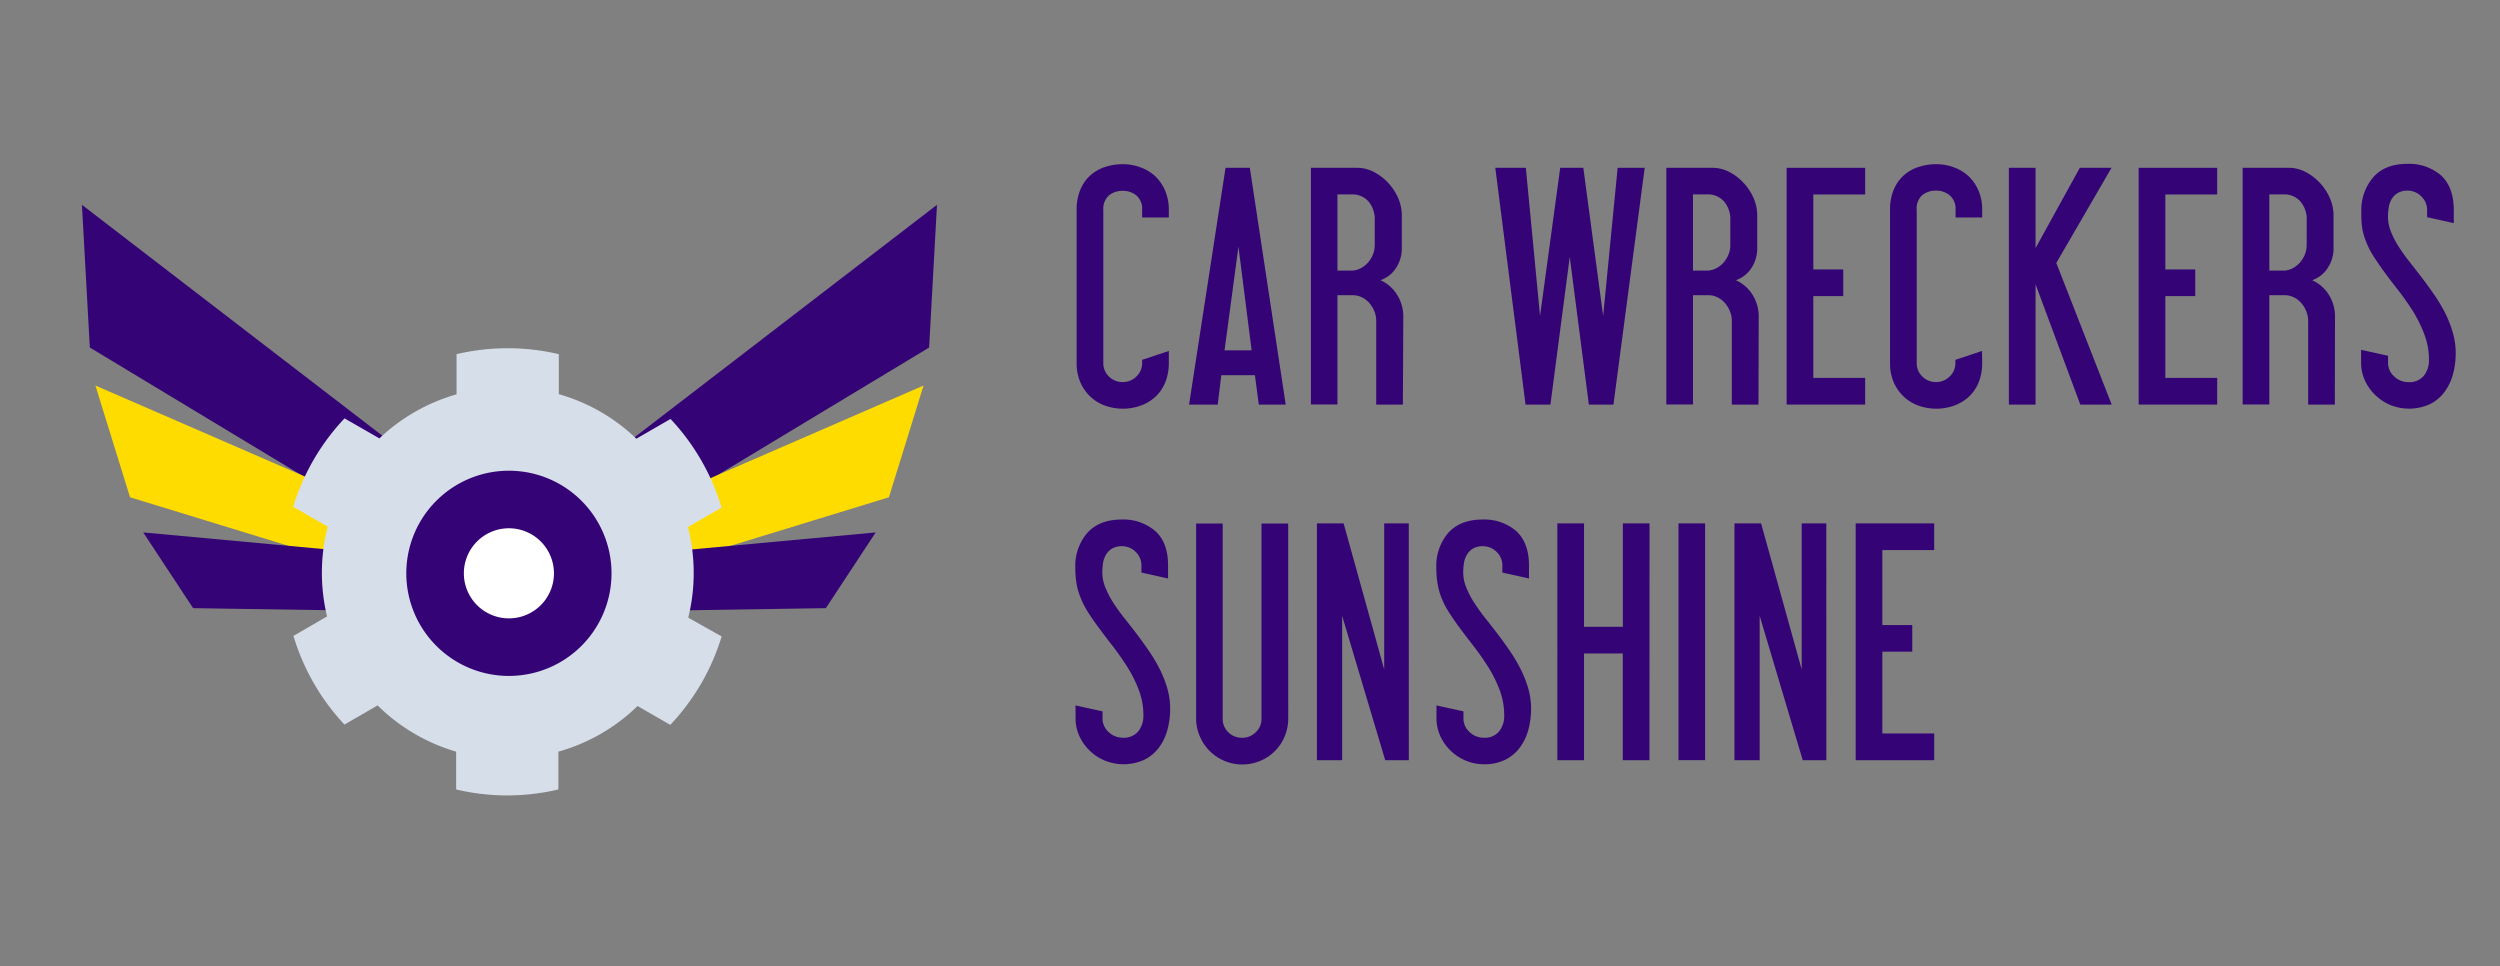
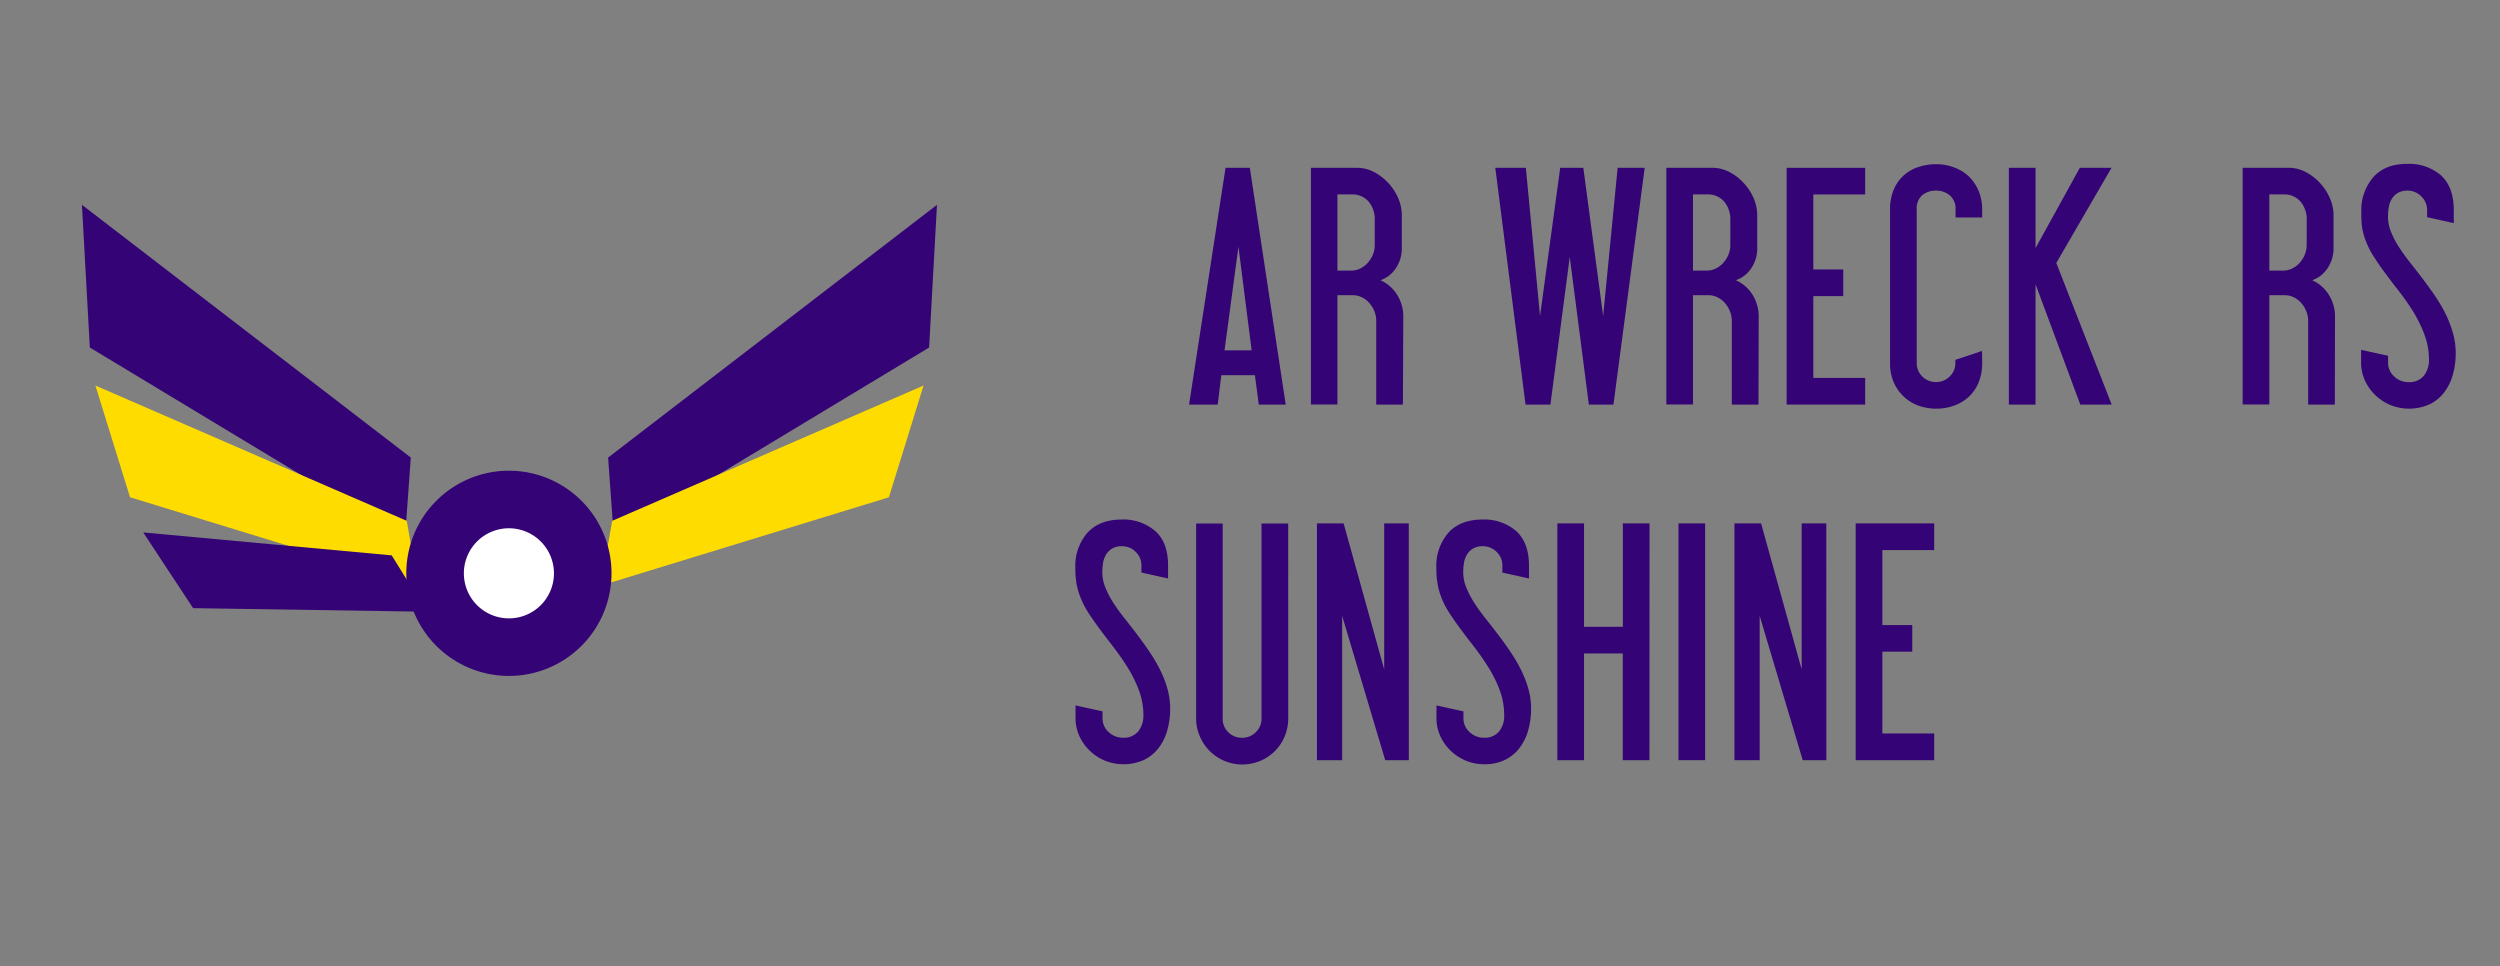
<svg xmlns="http://www.w3.org/2000/svg" id="Layer_1" data-name="Layer 1" viewBox="0 0 595 230">
  <rect x="0" y="0" width="595" height="230" fill="#808080" stroke="none" />
  <defs>
    <style>.cls-1{fill:#340375;}.cls-2{fill:#ffdc00;}.cls-3{fill:#d6deea;}.cls-4{fill:#fff;}</style>
  </defs>
-   <path class="cls-1" d="M278.18,86.34a12.21,12.21,0,0,1-.85,4.66A9.57,9.57,0,0,1,275,94.42a10.26,10.26,0,0,1-3.49,2.11,12.66,12.66,0,0,1-8.53,0,9.9,9.9,0,0,1-3.49-2.15A10.3,10.3,0,0,1,257.13,91a11.37,11.37,0,0,1-.89-4.62V50a12.24,12.24,0,0,1,.89-4.87,9.47,9.47,0,0,1,2.36-3.38,9.74,9.74,0,0,1,3.49-2,13.31,13.31,0,0,1,4.27-.67,11.67,11.67,0,0,1,4.26.78A9.92,9.92,0,0,1,275,42a10.26,10.26,0,0,1,2.33,3.45,11.54,11.54,0,0,1,.85,4.48v1.83h-6.35V50a4.18,4.18,0,0,0-1.38-3.49,5,5,0,0,0-3.2-1.09,5.07,5.07,0,0,0-3.32,1.09A4.26,4.26,0,0,0,262.59,50V86.34a4.39,4.39,0,0,0,1.34,3.28,4.57,4.57,0,0,0,3.32,1.31,4.49,4.49,0,0,0,3.2-1.31,4.32,4.32,0,0,0,1.38-3.28v-.7l6.35-2.12Z" />
  <path class="cls-1" d="M306,96.29h-6.41l-.92-7h-8l-.85,7H283l8.68-56.35h5.78Zm-8.11-12.91L294.75,58.7l-3.31,24.68Z" />
  <path class="cls-1" d="M333.89,96.29h-6.35V76.4a6.12,6.12,0,0,0-.45-2.36,7.2,7.2,0,0,0-1.2-1.94,5.53,5.53,0,0,0-1.77-1.34,4.71,4.71,0,0,0-2.08-.5h-3.73v26H312V39.94h11a8.58,8.58,0,0,1,4,1,12.29,12.29,0,0,1,3.38,2.58,12.73,12.73,0,0,1,2.37,3.59,10.36,10.36,0,0,1,.88,4.13V59a8.42,8.42,0,0,1-1.41,4.83,7.19,7.19,0,0,1-3.67,2.86,9.06,9.06,0,0,1,3.84,3.27,9.75,9.75,0,0,1,1.59,5.68Zm-6.7-43.94A6.55,6.55,0,0,0,325.75,48a5.1,5.1,0,0,0-4.13-1.73h-3.31V64.41h3.31a4.84,4.84,0,0,0,2.08-.49,6,6,0,0,0,1.8-1.34,6.53,6.53,0,0,0,1.23-1.94,6,6,0,0,0,.46-2.37Z" />
  <path class="cls-1" d="M391.44,39.94,384,96.29h-5.85L373.6,61.16,369,96.29h-5.92l-7.2-56.35h7.27l3.38,35.26,4.8-35.26h5.5l4.72,35.26L385,39.94Z" />
  <path class="cls-1" d="M418.52,96.29h-6.35V76.4a6,6,0,0,0-.46-2.36,6.93,6.93,0,0,0-1.19-1.94,5.53,5.53,0,0,0-1.77-1.34,4.71,4.71,0,0,0-2.08-.5h-3.74v26h-6.34V39.94h11a8.58,8.58,0,0,1,4,1,12.29,12.29,0,0,1,3.38,2.58,12.73,12.73,0,0,1,2.37,3.59,10.36,10.36,0,0,1,.88,4.13V59a8.42,8.42,0,0,1-1.41,4.83,7.19,7.19,0,0,1-3.67,2.86,9.06,9.06,0,0,1,3.84,3.27,9.75,9.75,0,0,1,1.59,5.68Zm-6.7-43.94A6.5,6.5,0,0,0,410.37,48a5.08,5.08,0,0,0-4.12-1.73h-3.32V64.41h3.32a4.87,4.87,0,0,0,2.08-.49,6,6,0,0,0,1.8-1.34,6.74,6.74,0,0,0,1.23-1.94,6,6,0,0,0,.46-2.37Z" />
  <path class="cls-1" d="M443.91,96.29H425.22V39.94h18.69v6.34H431.57V64.13h7.12v6.34h-7.12V89.94h12.34Z" />
  <path class="cls-1" d="M471.76,86.34a12.21,12.21,0,0,1-.84,4.66,9.7,9.7,0,0,1-2.33,3.42,10.36,10.36,0,0,1-3.49,2.11,12.66,12.66,0,0,1-8.53,0,9.9,9.9,0,0,1-3.49-2.15A10.47,10.47,0,0,1,450.71,91a11.37,11.37,0,0,1-.88-4.62V50a12.24,12.24,0,0,1,.88-4.87,9.61,9.61,0,0,1,2.37-3.38,9.74,9.74,0,0,1,3.49-2,13.29,13.29,0,0,1,4.26-.67,11.69,11.69,0,0,1,4.27.78A10,10,0,0,1,468.59,42a10.41,10.41,0,0,1,2.33,3.45,11.54,11.54,0,0,1,.84,4.48v1.83h-6.34V50A4.18,4.18,0,0,0,464,46.46a5,5,0,0,0-3.21-1.09,5.06,5.06,0,0,0-3.31,1.09A4.26,4.26,0,0,0,456.18,50V86.34a4.39,4.39,0,0,0,1.34,3.28,4.56,4.56,0,0,0,3.31,1.31A4.5,4.5,0,0,0,464,89.62a4.32,4.32,0,0,0,1.38-3.28v-.7l6.34-2.12Z" />
  <path class="cls-1" d="M502.58,96.29h-7.47L484.46,67.65V96.29h-6.35V39.94h6.35V59.05L495,39.94h7.54L489.4,62.58Z" />
-   <path class="cls-1" d="M527.69,96.29H509V39.94h18.69v6.34H515.35V64.13h7.12v6.34h-7.12V89.94h12.34Z" />
  <path class="cls-1" d="M555.69,96.29h-6.35V76.4a6,6,0,0,0-.46-2.36,6.73,6.73,0,0,0-1.2-1.94,5.39,5.39,0,0,0-1.76-1.34,4.75,4.75,0,0,0-2.08-.5H540.1v26h-6.35V39.94h11a8.58,8.58,0,0,1,4,1,12.73,12.73,0,0,1,5.74,6.17,10.2,10.2,0,0,1,.89,4.13V59a8.35,8.35,0,0,1-1.42,4.83,7.17,7.17,0,0,1-3.66,2.86,9.12,9.12,0,0,1,3.84,3.27,9.75,9.75,0,0,1,1.59,5.68ZM549,52.35A6.5,6.5,0,0,0,547.54,48a5.08,5.08,0,0,0-4.12-1.73H540.1V64.41h3.32a4.87,4.87,0,0,0,2.08-.49,6,6,0,0,0,1.8-1.34,7,7,0,0,0,1.23-1.94,6.18,6.18,0,0,0,.46-2.37Z" />
  <path class="cls-1" d="M572.93,39a11.64,11.64,0,0,1,8,2.71C582.94,43.55,584,46.28,584,50v3.1l-6.35-1.41V50a4.37,4.37,0,0,0-1.37-3.24A4.52,4.52,0,0,0,573,45.37a4.42,4.42,0,0,0-2.33.56,4.28,4.28,0,0,0-1.45,1.45,5.46,5.46,0,0,0-.7,2,14.22,14.22,0,0,0-.18,2.25,9.62,9.62,0,0,0,.74,3.6A21.13,21.13,0,0,0,571,58.87a42.65,42.65,0,0,0,2.5,3.49c.89,1.13,1.74,2.21,2.54,3.25q1.54,2,3.07,4.19a40.05,40.05,0,0,1,2.71,4.45A26.56,26.56,0,0,1,583.72,79a17.69,17.69,0,0,1,.74,5.08,18.89,18.89,0,0,1-.64,4.93,12.31,12.31,0,0,1-2,4.23,9.68,9.68,0,0,1-3.46,2.93,11.94,11.94,0,0,1-9.41.24,11.57,11.57,0,0,1-3.61-2.36,11.39,11.39,0,0,1-2.48-3.48,10.16,10.16,0,0,1-.92-4.31v-3l6.42,1.41v1.62a4.32,4.32,0,0,0,1.47,3.32,4.86,4.86,0,0,0,3.36,1.34,4.45,4.45,0,0,0,3.68-1.52,5.89,5.89,0,0,0,1.22-3.84,16.89,16.89,0,0,0-1.09-6A31.47,31.47,0,0,0,574.24,74q-1.69-2.67-3.71-5.24t-3.84-5.11c-.71-1-1.35-2-1.94-2.89a19.67,19.67,0,0,1-1.52-3,16.29,16.29,0,0,1-1-3.31A22.36,22.36,0,0,1,562,50.5a12,12,0,0,1,2.83-8.31Q567.63,39,572.93,39Z" />
  <path class="cls-1" d="M266.93,123.65a11.6,11.6,0,0,1,8,2.72c2.05,1.81,3.07,4.54,3.07,8.21v3.1l-6.34-1.41v-1.69a4.34,4.34,0,0,0-1.38-3.24A4.5,4.5,0,0,0,267,130a4.4,4.4,0,0,0-2.32.56,4.19,4.19,0,0,0-1.45,1.45,5.65,5.65,0,0,0-.71,2,15.49,15.49,0,0,0-.17,2.25,9.62,9.62,0,0,0,.74,3.6,21.78,21.78,0,0,0,1.9,3.63,42.77,42.77,0,0,0,2.51,3.49c.89,1.13,1.74,2.21,2.54,3.25q1.54,2,3.06,4.19a40.14,40.14,0,0,1,2.72,4.45,27.32,27.32,0,0,1,1.94,4.76,17.67,17.67,0,0,1,.74,5.07,18.91,18.91,0,0,1-.64,4.94,12.31,12.31,0,0,1-2,4.23,9.72,9.72,0,0,1-3.47,2.93,11.91,11.91,0,0,1-9.4.24,11.46,11.46,0,0,1-3.61-2.36,11.22,11.22,0,0,1-2.48-3.48,10.16,10.16,0,0,1-.92-4.31v-3l6.42,1.41v1.62a4.32,4.32,0,0,0,1.47,3.32,4.86,4.86,0,0,0,3.36,1.34,4.47,4.47,0,0,0,3.68-1.52,6,6,0,0,0,1.22-3.84,16.89,16.89,0,0,0-1.09-6,30.85,30.85,0,0,0-2.79-5.57q-1.69-2.67-3.7-5.24t-3.84-5.11c-.71-1-1.36-1.95-1.94-2.89a18.78,18.78,0,0,1-1.52-3,16.29,16.29,0,0,1-1-3.31,22.36,22.36,0,0,1-.32-3.94,12,12,0,0,1,2.83-8.31Q261.63,123.66,266.93,123.65Z" />
  <path class="cls-1" d="M306.6,171a11,11,0,0,1-.85,4.27,10.73,10.73,0,0,1-5.82,5.82,11,11,0,0,1-12-2.33,11.14,11.14,0,0,1-2.36-3.49,10.47,10.47,0,0,1-.89-4.27v-46.4H291V171a4.39,4.39,0,0,0,1.34,3.28,4.57,4.57,0,0,0,3.32,1.31,4.49,4.49,0,0,0,3.2-1.31,4.32,4.32,0,0,0,1.38-3.28v-46.4h6.35Z" />
  <path class="cls-1" d="M335.3,180.92h-5.62l-10.25-34.35v34.35h-6V124.57h6.35l9.66,34.76V124.57h5.85Z" />
  <path class="cls-1" d="M352.83,123.65a11.61,11.61,0,0,1,8,2.72c2,1.81,3.07,4.54,3.07,8.21v3.1l-6.34-1.41v-1.69a4.34,4.34,0,0,0-1.38-3.24,4.52,4.52,0,0,0-3.28-1.34,4.44,4.44,0,0,0-2.33.56,4.25,4.25,0,0,0-1.44,1.45,5.65,5.65,0,0,0-.71,2,14.21,14.21,0,0,0-.17,2.25,9.43,9.43,0,0,0,.74,3.6,21.78,21.78,0,0,0,1.9,3.63c.78,1.2,1.61,2.37,2.5,3.49s1.74,2.21,2.54,3.25q1.56,2,3.07,4.19a40.14,40.14,0,0,1,2.72,4.45,27.32,27.32,0,0,1,1.94,4.76,17.67,17.67,0,0,1,.74,5.07,19.34,19.34,0,0,1-.64,4.94,12.69,12.69,0,0,1-2,4.23,9.72,9.72,0,0,1-3.47,2.93,11,11,0,0,1-5.09,1.09,11.13,11.13,0,0,1-4.32-.85,11.57,11.57,0,0,1-3.61-2.36,11.36,11.36,0,0,1-2.47-3.48,10.16,10.16,0,0,1-.92-4.31v-3l6.42,1.41v1.62a4.32,4.32,0,0,0,1.47,3.32,4.86,4.86,0,0,0,3.36,1.34,4.43,4.43,0,0,0,3.67-1.52A5.9,5.9,0,0,0,358,170.2a17.11,17.11,0,0,0-1.09-6,30.85,30.85,0,0,0-2.79-5.57q-1.69-2.67-3.7-5.24t-3.85-5.11c-.7-1-1.35-1.95-1.93-2.89a18.78,18.78,0,0,1-1.52-3,16.29,16.29,0,0,1-.95-3.31,21.45,21.45,0,0,1-.32-3.94,12,12,0,0,1,2.83-8.31Q347.53,123.66,352.83,123.65Z" />
  <path class="cls-1" d="M392.57,180.92h-6.35V155.53H377v25.39h-6.35V124.57H377v24.61h9.24V124.57h6.35Z" />
  <path class="cls-1" d="M405.82,180.92h-6.34V124.57h6.34Z" />
  <path class="cls-1" d="M434.67,180.92h-5.62L418.8,146.57v34.35h-6V124.57h6.34l9.66,34.76V124.57h5.86Z" />
  <path class="cls-1" d="M460.34,180.92H441.65V124.57h18.69v6.34H448v17.85h7.12v6.34H448v19.47h12.34Z" />
  <polygon class="cls-1" points="144.73 108.9 146.1 127.97 221.13 82.71 223 48.75 144.73 108.9" />
  <polygon class="cls-2" points="145.7 123.96 142.99 139.37 211.56 118.35 219.8 91.76 145.7 123.96" />
-   <polygon class="cls-1" points="149.28 132.18 140.98 145.59 196.55 144.74 208.41 126.72 149.28 132.18" />
  <polygon class="cls-1" points="97.77 108.9 96.4 127.97 21.38 82.71 19.5 48.75 97.77 108.9" />
  <polygon class="cls-2" points="96.81 123.96 99.51 139.37 30.95 118.35 22.71 91.76 96.81 123.96" />
  <polygon class="cls-1" points="93.23 132.18 101.53 145.59 45.96 144.74 34.09 126.72 93.23 132.18" />
-   <path class="cls-3" d="M159.59,99.71l-8.14,4.7A44,44,0,0,0,133,93.81V84.29a53.23,53.23,0,0,0-24.34,0v9.56A44.12,44.12,0,0,0,90.3,104.34L82,99.57a53.13,53.13,0,0,0-12.22,21.05L78,125.33a44.31,44.31,0,0,0-.16,21.38l-8,4.64a53.22,53.22,0,0,0,12.14,21.1l7.89-4.56a44.16,44.16,0,0,0,18.69,11v9a52.86,52.86,0,0,0,24.34,0v-9a44,44,0,0,0,18.84-10.86l7.79,4.49a53,53,0,0,0,12.22-21.05L163.8,147a43.92,43.92,0,0,0,1.3-10.64,44.77,44.77,0,0,0-1.36-10.93l8-4.62A53,53,0,0,0,159.59,99.71Zm-38.75,56a19.37,19.37,0,1,1,19.36-19.37A19.36,19.36,0,0,1,120.84,155.72Z" />
  <path class="cls-1" d="M145.54,136.45a24.42,24.42,0,1,0-24.42,24.42A24.42,24.42,0,0,0,145.54,136.45Z" />
  <path class="cls-4" d="M131.84,136.45a10.72,10.72,0,1,0-10.72,10.72A10.71,10.71,0,0,0,131.84,136.45Z" />
</svg>